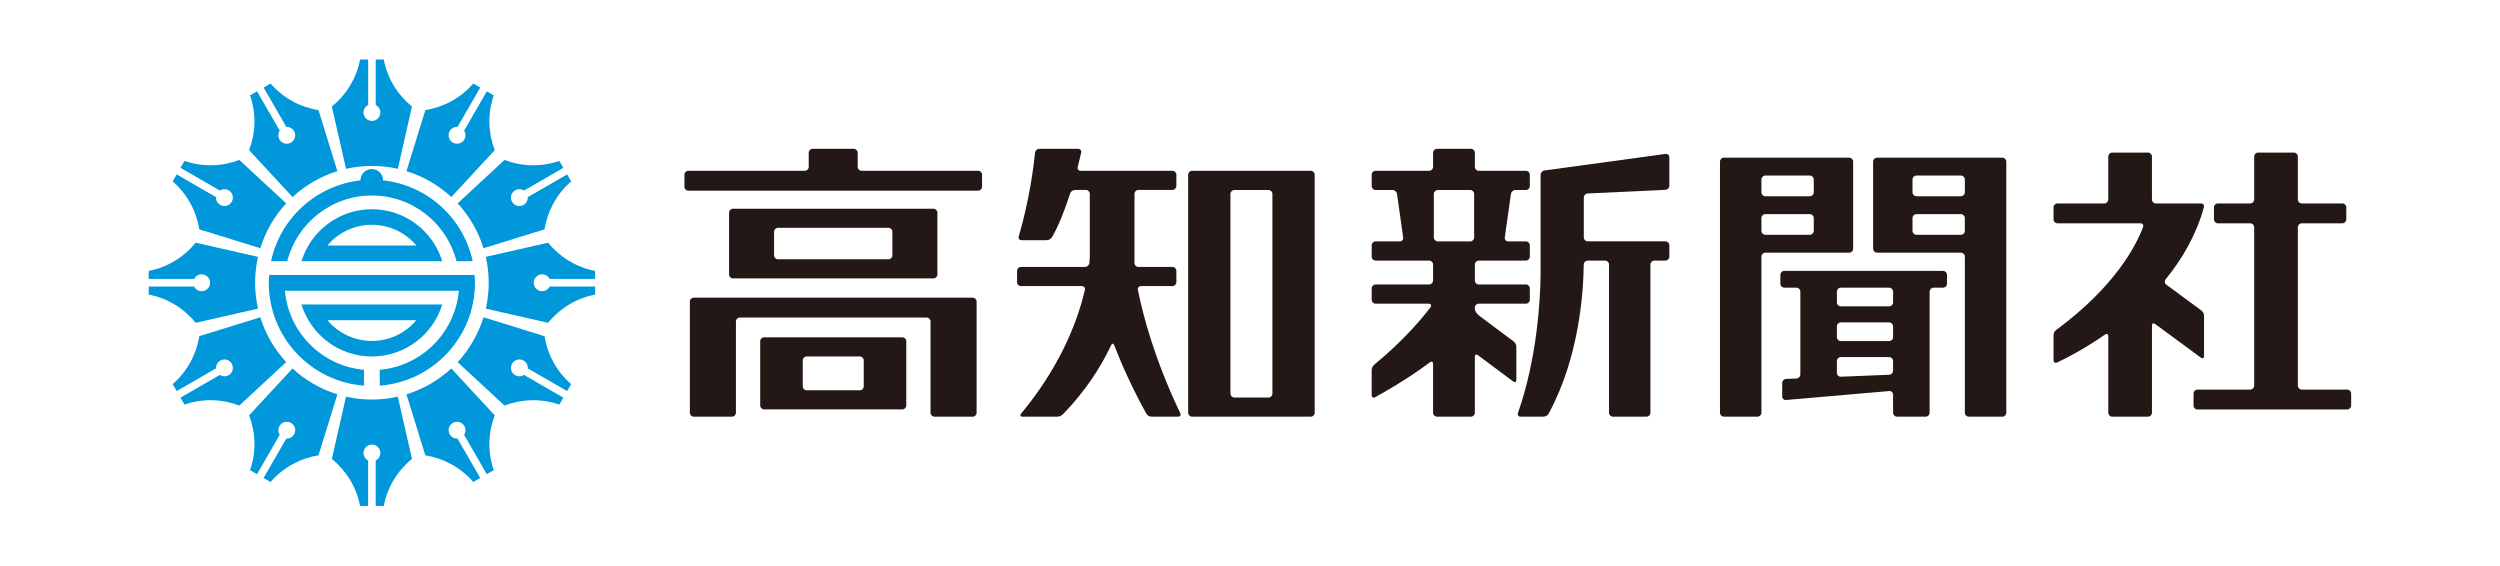
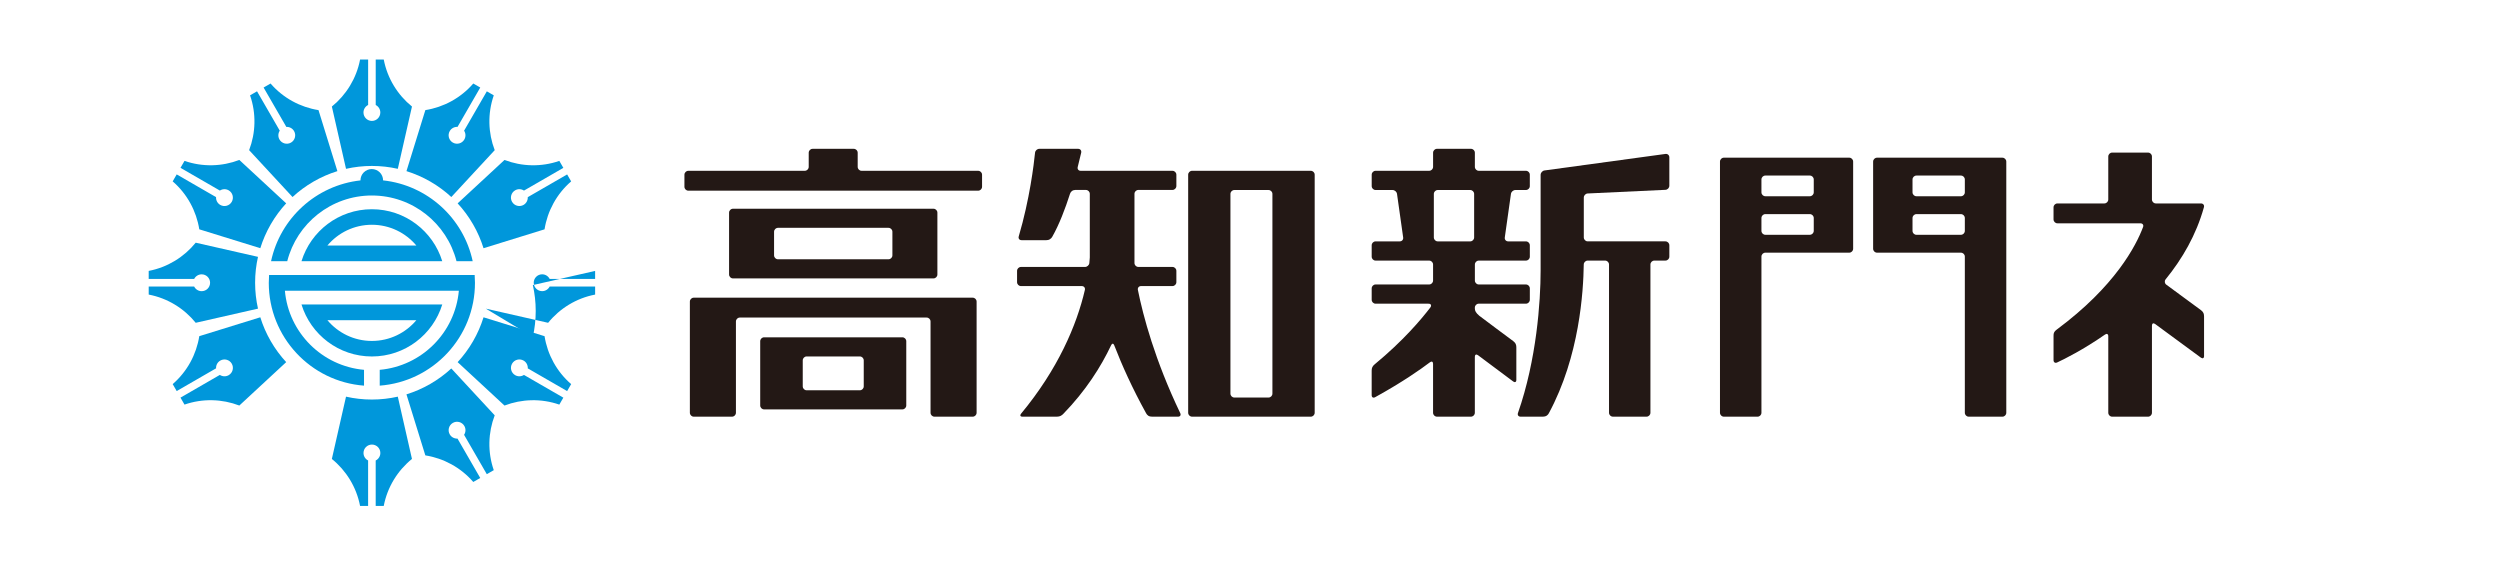
<svg xmlns="http://www.w3.org/2000/svg" id="_レイヤー_2" data-name="レイヤー 2" width="117.595mm" height="26.6mm" viewBox="0 0 333.341 75.402">
  <g id="_レイヤー_3" data-name="レイヤー 3">
    <rect y="0" width="333.341" height="75.402" style="fill: none;" />
    <path d="m34.399,34.247l-8.305-1.888c-1.552,1.914-3.753,3.28-6.268,3.763v1.071h6.063c.186-.364.563-.614,1-.614.62,0,1.123.503,1.123,1.123,0,.62-.503,1.123-1.123,1.123-.439,0-.819-.253-1.003-.621h-6.059v1.073c2.515.483,4.716,1.849,6.268,3.763l8.305-1.888c-.251-1.111-.385-2.266-.385-3.453s.133-2.342.385-3.453Z" style="fill: #0097db;" />
    <path d="m34.708,42.305l-8.136,2.518c-.387,2.434-1.61,4.717-3.547,6.393l.535.927,5.25-3.031c-.021-.408.181-.814.559-1.032.537-.31,1.224-.126,1.534.411.31.537.126,1.224-.411,1.534-.381.22-.836.19-1.179-.036l-5.248,3.03.536.929c2.42-.839,5.009-.757,7.31.125l6.249-5.788c-.773-.836-1.466-1.77-2.06-2.798s-1.056-2.095-1.393-3.183Z" style="fill: #0097db;" />
-     <path d="m39.004,49.129l-5.788,6.249c.882,2.301.964,4.89.125,7.31l.927.535,3.031-5.25c-.223-.343-.25-.795-.032-1.173.31-.537.997-.721,1.534-.411.537.31.721.997.411,1.534-.22.381-.628.583-1.039.559l-3.03,5.248.929.536c1.676-1.937,3.959-3.16,6.393-3.547l2.518-8.136c-1.088-.338-2.155-.8-3.183-1.393s-1.962-1.287-2.798-2.06Z" style="fill: #0097db;" />
    <path d="m46.136,52.89l-1.888,8.305c1.914,1.552,3.28,3.753,3.763,6.268h1.071s0-6.063,0-6.063c-.364-.186-.614-.563-.614-1,0-.62.503-1.123,1.123-1.123.62,0,1.123.503,1.123,1.123,0,.439-.253.819-.621,1.003v6.059s1.073,0,1.073,0c.483-2.515,1.849-4.716,3.763-6.268l-1.888-8.305c-1.111.251-2.266.385-3.453.385-1.187,0-2.342-.133-3.453-.385Z" style="fill: #0097db;" />
    <path d="m54.194,52.582l2.518,8.136c2.434.387,4.717,1.61,6.393,3.547l.927-.535-3.031-5.25c-.408.021-.814-.181-1.032-.559-.31-.537-.126-1.224.411-1.534.537-.31,1.224-.126,1.534.411.22.381.19.836-.036,1.179l3.03,5.248.929-.536c-.839-2.42-.757-5.009.125-7.31l-5.788-6.249c-.836.773-1.77,1.466-2.798,2.06s-2.095,1.056-3.183,1.393Z" style="fill: #0097db;" />
    <path d="m61.018,48.286l6.249,5.788c2.301-.882,4.89-.964,7.31-.125l.535-.927-5.25-3.031c-.343.223-.795.25-1.173.032-.537-.31-.721-.997-.411-1.534.31-.537.997-.721,1.534-.411.381.22.583.628.559,1.039l5.248,3.03.536-.929c-1.937-1.676-3.16-3.959-3.547-6.393l-8.136-2.518c-.338,1.088-.8,2.155-1.393,3.183-.593,1.028-1.287,1.962-2.06,2.798Z" style="fill: #0097db;" />
-     <path d="m64.779,41.153l8.305,1.888c1.552-1.914,3.753-3.28,6.268-3.763v-1.071s-6.063,0-6.063,0c-.186.364-.563.614-1.0.614-.62,0-1.123-.503-1.123-1.123,0-.62.503-1.123,1.123-1.123.439,0,.819.253,1.003.621h6.059s0-1.073,0-1.073c-2.515-.483-4.716-1.849-6.268-3.763l-8.305,1.888c.251,1.111.385,2.266.385,3.453,0,1.187-.133,2.342-.385,3.453Z" style="fill: #0097db;" />
+     <path d="m64.779,41.153l8.305,1.888c1.552-1.914,3.753-3.28,6.268-3.763v-1.071s-6.063,0-6.063,0c-.186.364-.563.614-1.0.614-.62,0-1.123-.503-1.123-1.123,0-.62.503-1.123,1.123-1.123.439,0,.819.253,1.003.621h6.059s0-1.073,0-1.073l-8.305,1.888c.251,1.111.385,2.266.385,3.453,0,1.187-.133,2.342-.385,3.453Z" style="fill: #0097db;" />
    <path d="m64.471,33.096l8.136-2.518c.387-2.434,1.61-4.717,3.547-6.393l-.535-.927-5.25,3.031c.021.408-.181.814-.559,1.032-.537.31-1.224.126-1.534-.411-.31-.537-.126-1.224.411-1.534.381-.22.836-.19,1.179.036l5.248-3.03-.536-.929c-2.42.839-5.009.757-7.31-.125l-6.249,5.788c.773.836,1.466,1.77,2.06,2.798s1.056,2.095,1.393,3.183Z" style="fill: #0097db;" />
    <path d="m60.175,26.272l5.788-6.249c-.882-2.301-.964-4.89-.125-7.31l-.927-.535-3.031,5.25c.223.343.25.795.032,1.173-.31.537-.997.721-1.534.411-.537-.31-.721-.997-.411-1.534.22-.381.628-.583,1.039-.559l3.03-5.248-.929-.536c-1.676,1.937-3.959,3.16-6.393,3.547l-2.518,8.136c1.088.338,2.155.8,3.183,1.393s1.962,1.287,2.798,2.06Z" style="fill: #0097db;" />
    <path d="m53.042,22.51l1.888-8.305c-1.914-1.552-3.28-3.753-3.763-6.268h-1.071s0,6.063,0,6.063c.364.186.614.563.614,1,0,.62-.503,1.123-1.123,1.123-.62,0-1.123-.503-1.123-1.123,0-.439.253-.819.621-1.003v-6.059s-1.073,0-1.073,0c-.483,2.515-1.849,4.716-3.763,6.268l1.888,8.305c1.111-.251,2.266-.385,3.453-.385,1.187,0,2.342.133,3.453.385Z" style="fill: #0097db;" />
    <path d="m44.985,22.819l-2.518-8.136c-2.434-.387-4.717-1.61-6.393-3.547l-.927.535,3.031,5.25c.408-.021.814.181,1.032.559.31.537.126,1.224-.411,1.534-.537.31-1.224.126-1.534-.411-.22-.381-.19-.836.036-1.179l-3.03-5.248-.929.536c.839,2.42.757,5.009-.125,7.31l5.788,6.249c.836-.773,1.77-1.466,2.798-2.06,1.028-.593,2.095-1.056,3.183-1.393Z" style="fill: #0097db;" />
    <path d="m38.161,27.115l-6.249-5.788c-2.301.882-4.89.964-7.31.125l-.535.927,5.25,3.031c.343-.223.795-.25,1.173-.032.537.31.721.997.411,1.534-.31.537-.997.721-1.534.411-.381-.22-.583-.628-.559-1.039l-5.248-3.03-.536.929c1.937,1.676,3.16,3.959,3.547,6.393l8.136,2.518c.338-1.088.8-2.155,1.393-3.183s1.287-1.962,2.06-2.798Z" style="fill: #0097db;" />
    <path d="m49.584,27.898c-4.418,0-8.153,2.919-9.385,6.933h18.77c-1.232-4.014-4.967-6.933-9.385-6.933Zm-5.93,4.838c1.42-1.691,3.549-2.767,5.93-2.767s4.51,1.076,5.93,2.767h-11.86Z" style="fill: #0097db;" />
    <path d="m58.969,40.598h-18.77c1.232,4.014,4.967,6.933,9.385,6.933,4.418,0,8.153-2.919,9.385-6.933Zm-9.385,4.862c-2.381,0-4.51-1.076-5.93-2.767h11.86c-1.42,1.691-3.549,2.767-5.93,2.767Z" style="fill: #0097db;" />
    <path d="m63.291,36.667h-27.414c-.026.346-.039.695-.039,1.047,0,7.24,5.596,13.172,12.699,13.707v-2.11c-5.596-.499-10.052-4.954-10.551-10.55h23.196c-.499,5.596-4.955,10.05-10.551,10.55v2.11c7.103-.535,12.699-6.467,12.699-13.707,0-.352-.013-.702-.039-1.047Z" style="fill: #0097db;" />
    <path d="m49.584,26.068c5.437,0,10.003,3.726,11.286,8.763h2.157c-1.224-5.733-6.022-10.139-11.949-10.78,0-0.0 0-0.0 0-.001,0-.833-.675-1.508-1.508-1.508-.833,0-1.508.675-1.508,1.508,0,.001 0.0.002 0.0.004-5.914.652-10.699,5.053-11.921,10.776h2.157c1.283-5.037,5.849-8.763,11.286-8.763Z" style="fill: #0097db;" />
    <path d="m158.951,55.559h15.819c.29,0,.525-.235.525-.525v-31.736c0-.29-.235-.525-.525-.525h-15.819c-.29,0-.525.235-.525.525v31.736c0,.29.235.525.525.525Zm10.183-2.551h-4.547c-.29,0-.525-.235-.525-.525v-26.622c0-.29.235-.525.525-.525h4.547c.29,0,.525.235.525.525v26.622c0,.29-.235.525-.525.525Z" style="fill: #231815;" />
    <path d="m156.853,37.619v-1.501c0-.29-.235-.525-.525-.525h-4.537c-.29,0-.525-.235-.525-.525v-9.218c0-.29.235-.525.525-.525h4.537c.29,0,.525-.235.525-.525v-1.501c0-.29-.235-.525-.525-.525h-12.237c-.29,0-.464-.227-.392-.508.211-.817.368-1.484.464-1.91.064-.283-.122-.513-.412-.513h-5.17c-.29,0-.544.234-.573.523-.154,1.53-.712,6.207-2.173,11.154-.082.278.084.503.374.503h3.301c.145,0,.307-.022.468-.117.163-.096.253-.209.325-.335.93-1.633,1.735-3.756,2.372-5.745.043-.134.137-.268.25-.353.121-.093.304-.147.446-.147h1.414c.29,0,.525.235.525.525v8.481c-.015.24-.036.487-.061.74-.028.289-.292.522-.582.522h-8.532c-.29,0-.525.235-.525.525v1.501c0,.29.235.525.525.525h8.107c.29,0,.476.23.411.512-1.092,4.719-3.606,10.589-8.507,16.5-.089.107-.116.203-.088.275.03.078.125.127.276.127h4.547c.157,0,.352-.02.545-.111.145-.069.256-.167.349-.263,2.989-3.078,5.012-6.264,6.383-9.163.124-.262.304-.256.408.014,1.035,2.672,2.416,5.744,4.251,9.064.067.121.152.241.295.335.155.101.379.124.531.124h3.429c.29,0,.422-.211.297-.473-3.384-7.069-4.945-12.942-5.647-16.427-.057-.284.134-.515.424-.515h4.182c.29,0,.525-.235.525-.525Z" style="fill: #231815;" />
    <path d="m92.509,55.559h5.092c.29,0,.525-.235.525-.525v-12.167c0-.29.235-.525.525-.525h24.899c.29,0,.525.235.525.525v12.167c0,.29.235.525.525.525h5.092c.29,0,.525-.235.525-.525v-14.817c0-.29-.235-.525-.525-.525h-37.183c-.29,0-.525.235-.525.525v14.817c0,.29.235.525.525.525Z" style="fill: #231815;" />
    <path d="m124.463,27.831h-26.726c-.29,0-.525.235-.525.525v8.242c0,.29.235.525.525.525h26.726c.29,0,.525-.235.525-.525v-8.242c0-.29-.235-.525-.525-.525Zm-20.727,2.547h14.728c.29,0,.525.235.525.525v3.144c0,.29-.235.525-.525.525h-14.728c-.29,0-.525-.235-.525-.525v-3.144c0-.29.235-.525.525-.525Z" style="fill: #231815;" />
    <path d="m113.836,19.843h-5.48c-.29,0-.525.235-.525.525v1.881c0,.29-.235.525-.525.525h-15.522c-.29,0-.525.235-.525.525v1.601c0,.29.235.525.525.525h38.635c.29,0,.525-.235.525-.525v-1.601c0-.29-.235-.525-.525-.525h-15.533c-.29,0-.525-.235-.525-.525v-1.881c0-.29-.235-.525-.525-.525Z" style="fill: #231815;" />
    <path d="m101.888,54.588h18.426c.29,0,.525-.235.525-.525v-8.563c0-.29-.235-.525-.525-.525h-18.426c-.29,0-.525.235-.525.525v8.563c0,.29.235.525.525.525Zm12.755-2.548h-7.083c-.29,0-.525-.235-.525-.525v-3.463c0-.29.235-.525.525-.525h7.083c.29,0,.525.235.525.525v3.463c0,.29-.235.525-.525.525Z" style="fill: #231815;" />
    <path d="m197.18,40.493h6.277c.29,0,.525-.235.525-.525v-1.513c0-.29-.235-.525-.525-.525h-6.277c-.29,0-.525-.235-.525-.525v-2.133c0-.29.235-.525.525-.525h6.277c.29,0,.525-.235.525-.525v-1.513c0-.29-.235-.525-.525-.525h-2.362c-.29,0-.492-.233-.452-.52l.821-5.809c.041-.287.309-.52.598-.52h1.394c.29,0,.525-.235.525-.525v-1.513c0-.29-.235-.525-.525-.525h-6.277c-.29,0-.525-.235-.525-.525v-1.881c0-.29-.235-.525-.525-.525h-4.521c-.29,0-.525.235-.525.525v1.881c0,.29-.235.525-.525.525h-7.135c-.29,0-.525.235-.525.525v1.513c0,.29.235.525.525.525h2.252c.29,0,.558.233.598.52l.821,5.809c.041.287-.162.52-.452.52h-3.221c-.29,0-.525.235-.525.525v1.513c0,.29.235.525.525.525h7.135c.29,0,.525.235.525.525v2.133c0,.29-.235.525-.525.525h-7.135c-.29,0-.525.235-.525.525v1.513c0,.29.235.525.525.525h7.017c.206,0,.29.051.338.121.035.051.085.197-.055.38-1.21,1.581-3.604,4.431-7.419,7.578-.106.087-.23.204-.301.35-.094.193-.106.354-.106.507v3.26c0,.29.207.413.46.273,3.692-2.039,6.084-3.725,7.31-4.657.231-.176.415-.086.415.203v6.525c0,.29.235.525.525.525h4.521c.29,0,.525-.235.525-.525v-7.461c0-.29.188-.384.421-.211l4.692,3.503c.232.173.421.079.421-.211v-4.337c0-.136-.014-.3-.082-.444-.077-.163-.215-.303-.338-.395,0,0-4.31-3.199-4.509-3.366-.482-.405-.604-.686-.604-.976v-.118c0-.29.235-.525.525-.525Zm-5.472-15.157h4.323c.29,0,.525.235.525.525v5.799c0,.29-.235.525-.525.525h-4.323c-.29,0-.525-.235-.525-.525v-5.799c0-.29.235-.525.525-.525Z" style="fill: #231815;" />
    <path d="m222.584,24.763v-3.783c0-.29-.233-.493-.52-.454l-16.124,2.201c-.287.039-.52.306-.52.596v12.762c0,4.095-.534,11.885-3.019,18.979-.096.274.058.494.348.494h2.992c.161,0,.346-.04.507-.147.13-.087.21-.199.271-.313,4.104-7.602,4.603-16.27,4.653-19.827.004-.29.24-.525.53-.525h2.313c.29,0,.525.235.525.525v19.762c0,.29.235.525.525.525h4.472c.29,0,.525-.235.525-.525v-19.762c0-.29.235-.525.525-.525h1.472c.29,0,.525-.235.525-.525v-1.513c0-.29-.235-.525-.525-.525h-10.356c-.29,0-.525-.235-.525-.525v-5.311c0-.29.235-.536.524-.55l10.357-.486c.29-.014.524-.26.524-.55Z" style="fill: #231815;" />
    <path d="m247.092,33.165v-11.616c0-.29-.235-.525-.525-.525h-16.706c-.29,0-.525.235-.525.525v33.485c0,.29.235.525.525.525h4.478c.29,0,.525-.235.525-.525v-20.819c0-.29.235-.525.525-.525h11.178c.29,0,.525-.235.525-.525Zm-5.252-9.232v1.709c0,.29-.235.525-.525.525h-5.926c-.29,0-.525-.235-.525-.525v-1.709c0-.29.235-.525.525-.525h5.926c.29,0,.525.235.525.525Zm-6.451,4.616h5.926c.29,0,.525.235.525.525v1.707c0,.29-.235.525-.525.525h-5.926c-.29,0-.525-.235-.525-.525v-1.707c0-.29.235-.525.525-.525Z" style="fill: #231815;" />
    <path d="m249.756,21.55v11.616c0,.29.235.525.525.525h11.178c.29,0,.525.235.525.525v20.819c0,.29.235.525.525.525h4.478c.29,0,.525-.235.525-.525V21.55c0-.29-.235-.525-.525-.525h-16.706c-.29,0-.525.235-.525.525Zm5.252,9.232v-1.707c0-.29.235-.525.525-.525h5.926c.29,0,.525.235.525.525v1.707c0,.29-.235.525-.525.525h-5.926c-.29,0-.525-.235-.525-.525Zm6.976-6.848v1.709c0,.29-.235.525-.525.525h-5.926c-.29,0-.525-.235-.525-.525v-1.709c0-.29.235-.525.525-.525h5.926c.29,0,.525.235.525.525Z" style="fill: #231815;" />
-     <path d="m237.914,38.358h1.613c.29,0,.525.235.525.525v11.041c0,.29-.235.535-.525.546l-1.369.055c-.29.012-.525.256-.525.546v1.782c0,.29.234.505.523.48l13.737-1.191c.289-.025.523.19.523.48v2.411c0,.29.235.525.525.525h3.824c.29,0,.525-.235.525-.525v-16.151c0-.29.235-.525.525-.525h1.266c.29,0,.525-.235.525-.525v-1.186c0-.29-.235-.525-.525-.525h-21.169c-.29,0-.525.235-.525.525v1.186c0,.29.235.525.525.525Zm7.537,4.628h6.441c.29,0,.525.235.525.525v1.442c0,.29-.235.525-.525.525h-6.441c-.29,0-.525-.235-.525-.525v-1.442c0-.29.235-.525.525-.525Zm-.525,6.74v-1.587c0-.29.235-.525.525-.525h6.441c.29,0,.525.235.525.525v1.284c0,.29-.235.535-.525.546l-6.442.261c-.29.012-.525-.214-.525-.504Zm6.966-8.877h-6.441c-.29,0-.525-.235-.525-.525v-1.441c0-.29.235-.525.525-.525h6.441c.29,0,.525.235.525.525v1.441c0,.29-.235.525-.525.525Z" style="fill: #231815;" />
-     <path d="m306.386,51.424v-21.123c0-.29.235-.525.525-.525h5.413c.29,0,.525-.235.525-.525v-1.601c0-.29-.235-.525-.525-.525h-5.413c-.29,0-.525-.235-.525-.525v-5.731c0-.29-.235-.525-.525-.525h-4.772c-.29,0-.525.235-.525.525v5.731c0,.29-.235.525-.525.525h-4.315c-.29,0-.525.235-.525.525v1.601c0,.29.235.525.525.525h4.315c.29,0,.525.235.525.525v21.123c0,.29-.235.525-.525.525h-7.033c-.29,0-.525.235-.525.525v1.601c0,.29.235.525.525.525h19.964c.29,0,.525-.235.525-.525v-1.601c0-.29-.235-.525-.525-.525h-6.059c-.29,0-.525-.235-.525-.525Z" style="fill: #231815;" />
    <path d="m293.881,47.472v-5.289c0-.14-.022-.328-.097-.467-.102-.189-.22-.291-.326-.369l-4.61-3.39c-.234-.172-.271-.491-.088-.715,2.203-2.707,4.076-5.907,5.104-9.609.078-.279-.1-.507-.39-.507h-6.017c-.29,0-.525-.235-.525-.525v-5.731c0-.29-.235-.525-.525-.525h-4.772c-.29,0-.525.235-.525.525v5.731c0,.29-.235.525-.525.525h-6.249c-.29,0-.525.235-.525.525v1.601c0,.29.235.525.525.525h11.064c.29,0,.452.223.35.495-.937,2.497-3.724,7.904-11.515,13.676-.126.093-.27.223-.347.389-.074.159-.076.313-.076.446v3.239c0,.29.216.432.479.309,1.006-.469,3.489-1.706,6.391-3.725.238-.166.429-.067.429.223v10.207c0,.29.235.525.525.525h4.772c.29,0,.525-.235.525-.525v-11.622c0-.29.189-.386.423-.214l6.104,4.488c.234.172.423.076.423-.214Z" style="fill: #231815;" />
  </g>
</svg>